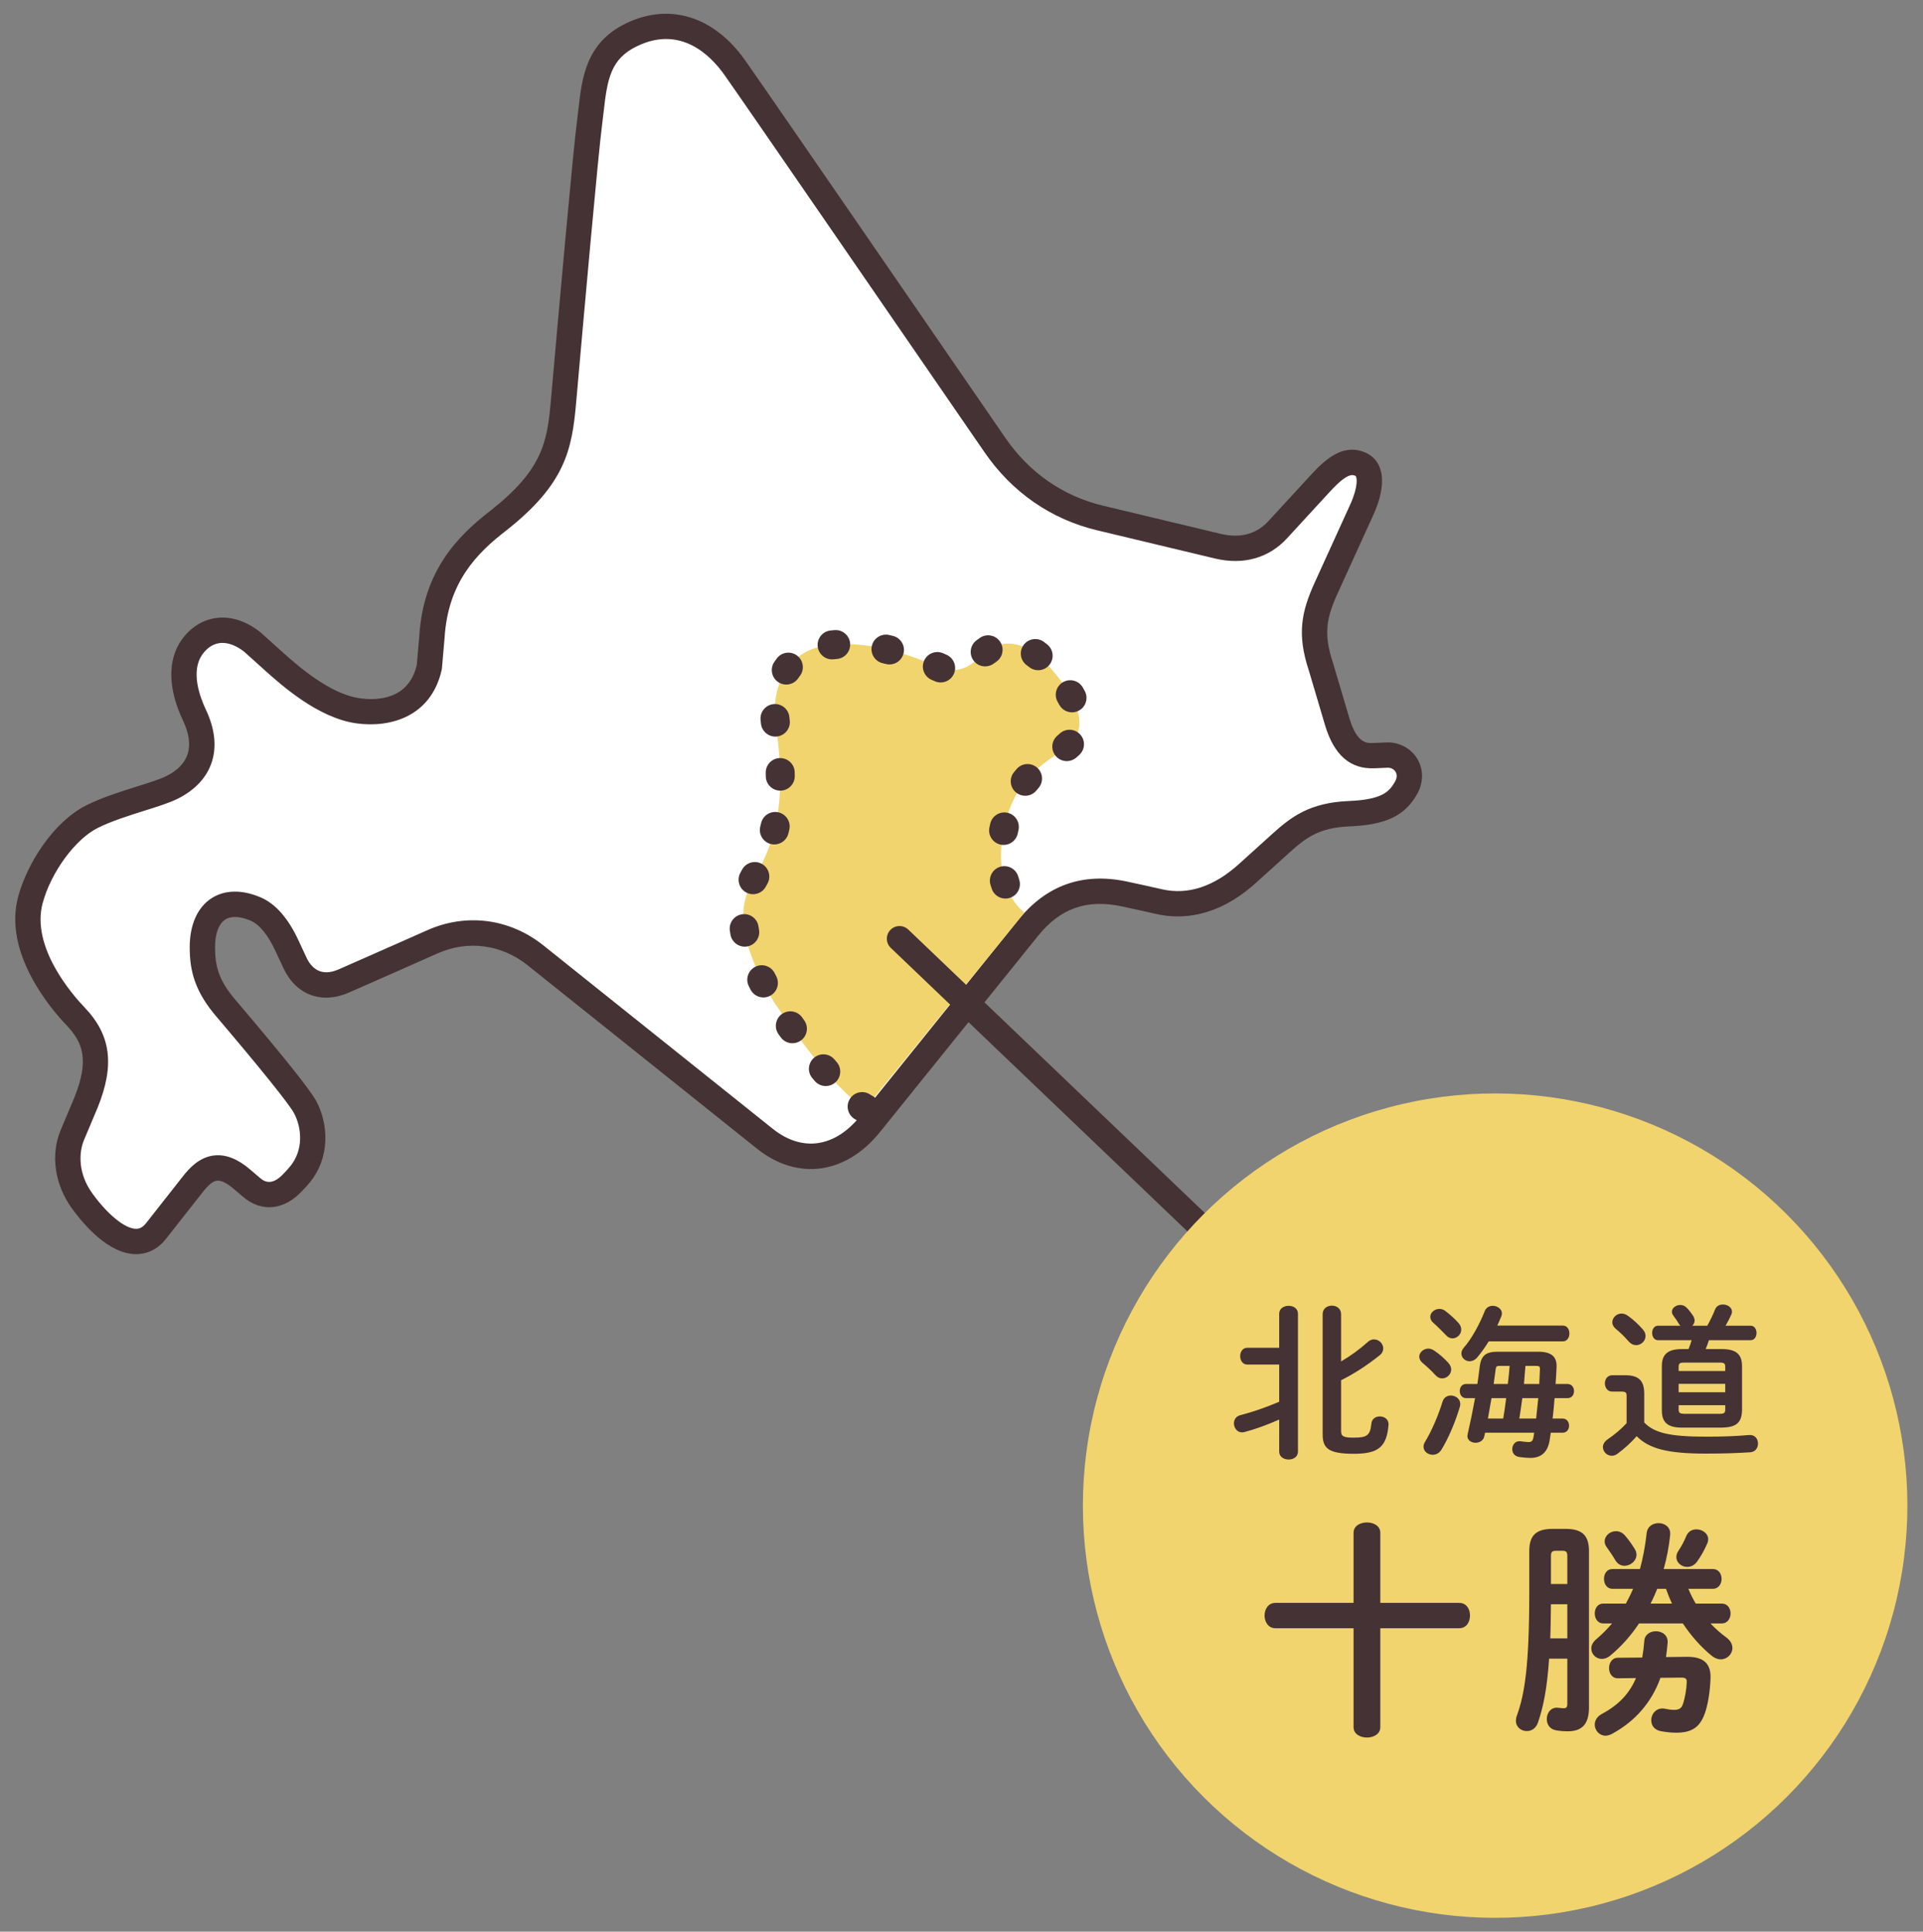
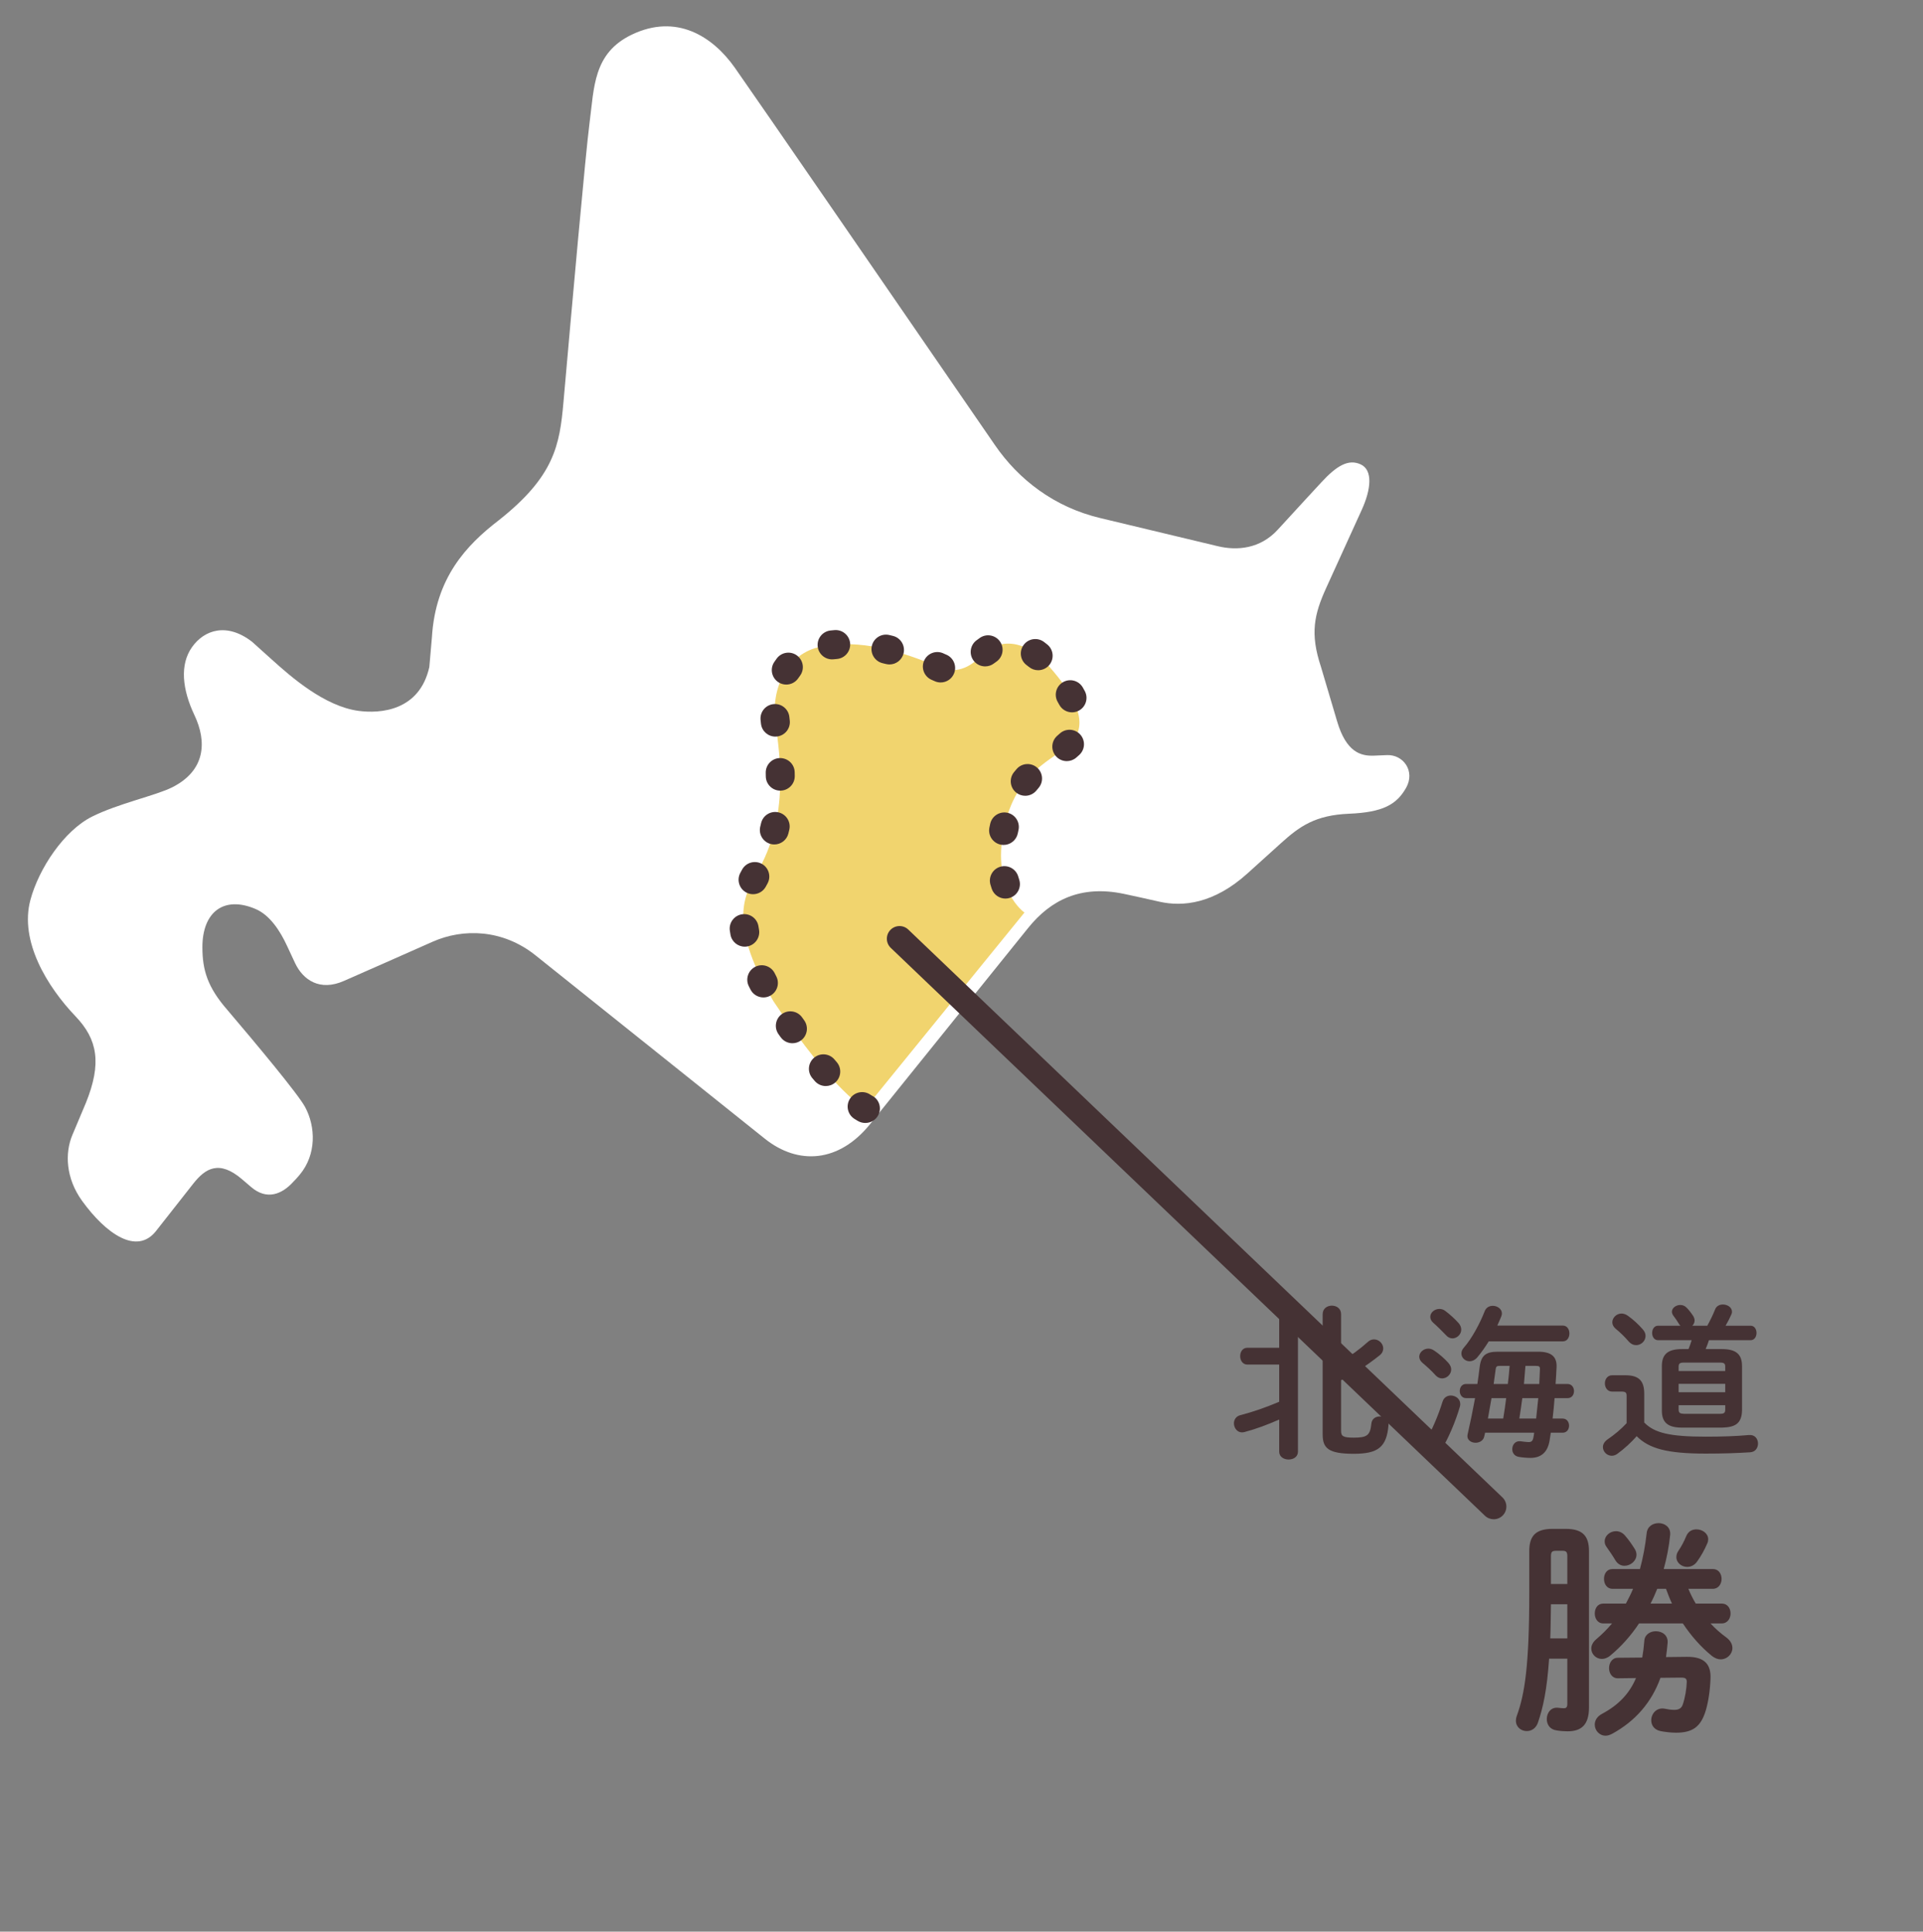
<svg xmlns="http://www.w3.org/2000/svg" version="1.1" id="レイヤー_1" x="0px" y="0px" width="388.458px" height="390.251px" viewBox="0 0 388.458 390.251" style="enable-background:new 0 0 388.458 390.251;" xml:space="preserve">
  <rect x="0" y="0" width="388.458" height="390.251" fill="#808080" stroke="none" />
  <style type="text/css">
	.st0{fill:#FFFFFF;}
	.st1{fill:#453234;}
	.st2{fill:#F1D46E;}
</style>
  <g>
    <g>
      <g>
        <path class="st0" d="M127.602,7.011c-7.789,3.748-7.569,10.683-8.511,17.835c-0.79,6.005-3.594,37.377-5.27,56.42     c-0.763,8.669-1.826,14.981-13.104,23.872c-6.545,5.037-12.743,11.618-13.47,23.642c-0.141,1.624-0.329,3.785-0.521,5.983     c-2.001,8.923-9.98,9.427-14.278,8.858c-6.914-0.916-13.698-6.917-17.498-10.335c-1.39-1.25-2.252-2.026-4.03-3.625     c-5.078-3.933-9.645-2.441-12.137,1.087c-2.492,3.528-1.979,8.506,0.501,13.741c2.542,5.366,2.245,11.197-4.531,14.59     c-3.282,1.643-10.895,3.267-16.163,5.904c-5.609,2.808-10.712,10.398-12.443,16.814c-2.252,8.342,3.39,17.543,9.11,23.53     c4.458,4.666,5.334,9.482,2.089,17.498c-0.832,1.977-1.819,4.324-2.73,6.488c-1.521,3.615-1.36,8.707,1.983,13.319     c4.815,6.64,11.04,11.001,14.921,6.066c1.966-2.5,4.995-6.353,7.505-9.546c2.445-3.109,5.233-4.877,9.875-0.902     c0.679,0.581,1.289,1.104,1.837,1.573c3.198,2.738,6.259,1.426,8.517-1.07c0.767-0.848,0.353-0.3,1.301-1.438     c3.386-4.067,3.235-9.651,1.078-13.66c-1.433-2.663-10.071-12.993-15.709-19.626c-4.01-4.592-5.03-8.069-5.04-12.619     c-0.015-7.207,4.373-10.501,10.761-7.76c2.885,1.238,4.954,4.434,6.344,7.451c0.519,1.126,1.074,2.319,1.619,3.472     c1.627,3.442,5.015,5.726,9.832,3.616c4.994-2.188,12.034-5.305,17.938-7.926c6.209-2.757,14.194-2.541,20.798,2.74     c4.597,3.677,30.813,24.642,46.319,37.042c6.766,5.411,15.002,4.836,21.28-2.956c4.35-5.399,21.683-26.912,31.918-39.616     c4.536-5.63,10.598-8.724,19.342-6.887c2.073,0.435,4.655,1.01,7.148,1.576c4.735,1.075,11.005,0.443,17.818-5.711     c2.408-2.175,4.763-4.302,6.802-6.144c3.731-3.37,6.879-5.628,13.727-5.913c6.848-0.284,9.605-1.87,11.505-5.223     c1.9-3.352-0.536-6.758-3.864-6.619c-0.831,0.035-1.742,0.072-2.642,0.11c-2.704,0.112-5.595-0.763-7.418-6.913     c-0.845-2.848-2.133-7.194-3.273-11.038c-2.231-6.716-1.38-10.572,1.068-15.95c1.396-3.066,4.642-10.198,7.175-15.763     c1.91-4.196,2.257-8.037-0.208-9.178c-2.464-1.14-4.826,0.222-7.984,3.654c-1.734,1.884-3.23,3.483-8.785,9.548     c-3.525,3.848-8.173,4.264-12.08,3.329c-2.236-0.536-14.061-3.381-23.773-5.692c-9.258-2.203-16.444-7.725-21.266-14.738     c-15.503-22.546-48.638-70.716-52.559-76.264C143.93,7.293,136.6,2.682,127.602,7.011z" />
-         <path class="st1" d="M27.504,253.379c-0.05,0-0.099,0-0.148-0.001c-5.409-0.105-10.36-5.836-12.83-9.243     c-3.483-4.805-4.353-10.864-2.271-15.813l2.73-6.488c3.109-7.683,1.777-11.226-1.58-14.738     c-3.062-3.205-12.812-14.547-9.731-25.965c1.791-6.632,7.095-15.095,13.769-18.436c3.127-1.566,6.908-2.756,10.244-3.806     c2.394-0.754,4.655-1.465,5.92-2.099c4.65-2.329,5.782-6.099,3.363-11.206c-3.055-6.449-3.154-12.243-0.278-16.314     c1.72-2.435,4.15-3.998,6.843-4.4c2.056-0.309,5.279-0.078,8.951,2.768c0.049,0.038,0.097,0.078,0.144,0.12l4.03,3.624     c3.202,2.88,9.862,8.872,16.123,9.701c3.566,0.473,9.759,0.219,11.408-6.721l0.505-5.804     c0.799-13.226,7.758-20.291,14.459-25.448c10.402-8.201,11.381-13.729,12.115-22.068c1.628-18.489,4.479-50.419,5.283-56.529     c0.11-0.839,0.205-1.676,0.298-2.504c0.707-6.276,1.508-13.39,9.64-17.303l0,0c8.761-4.214,17.74-1.419,24.025,7.474     c3.962,5.606,38.089,55.22,52.578,76.291c4.84,7.039,11.669,11.775,19.75,13.698c7.694,1.832,16.716,3.998,21.245,5.086     l2.531,0.607c2.708,0.649,6.575,0.73,9.596-2.568c4.052-4.423,5.946-6.473,7.348-7.99l1.442-1.562     c2.97-3.228,6.592-6.256,10.942-4.243c3.714,1.719,4.261,6.415,1.463,12.562l-7.176,15.763c-2.258,4.96-2.933,8.17-0.969,14.083     l3.298,11.117c1.548,5.222,3.54,5.138,4.858,5.083l2.642-0.11c2.524-0.109,4.915,1.147,6.211,3.269     c1.315,2.153,1.311,4.833-0.014,7.17c-2.486,4.387-6.307,6.214-13.626,6.518c-6.143,0.255-8.786,2.246-12.117,5.255l-6.802,6.145     c-7.95,7.18-15.319,7.394-20.1,6.307c-2.48-0.562-5.047-1.134-7.108-1.567c-7.002-1.473-12.347,0.433-16.823,5.988     l-31.918,39.616c-6.917,8.586-16.682,9.9-24.872,3.35l-46.319-37.042c-5.269-4.213-12.057-5.111-18.161-2.4     c-5.909,2.623-12.953,5.743-17.95,7.932c-5.473,2.394-10.643,0.483-13.173-4.867c-0.549-1.161-1.108-2.362-1.63-3.496     c-1.507-3.271-3.246-5.404-5.029-6.169c-2.141-0.917-3.969-0.994-5.149-0.214c-1.323,0.874-2.049,2.869-2.043,5.617     c0.008,3.831,0.713,6.709,4.408,10.941c9.447,11.115,14.835,17.867,16.035,20.097c2.419,4.496,2.936,11.346-1.365,16.511     c-0.592,0.711-0.733,0.861-0.958,1.082c-0.073,0.071-0.165,0.163-0.411,0.436c-3.659,4.045-8.288,4.544-12.08,1.297l-1.837-1.573     c-0.958-0.821-2.333-1.771-3.389-1.673c-0.791,0.078-1.684,0.781-2.809,2.213l-7.505,9.545     C31.532,252.825,29.177,253.379,27.504,253.379z M44.94,129.885c-0.22,0-0.436,0.016-0.647,0.047     c-1.664,0.249-2.778,1.383-3.419,2.292c-2.379,3.368-0.568,8.443,0.723,11.169c3.625,7.653,1.495,14.373-5.698,17.975     c-1.63,0.816-3.968,1.552-6.674,2.404c-3.153,0.993-6.727,2.117-9.489,3.5c-4.55,2.278-9.434,8.951-11.118,15.192     c-2.384,8.834,5.896,18.379,8.49,21.094c5.316,5.564,6.097,11.614,2.61,20.228l-2.743,6.521     c-1.092,2.595-1.22,6.801,1.696,10.824c3.108,4.287,6.557,7.085,8.785,7.129c0.518,0.006,1.24-0.11,2.052-1.144l7.505-9.545     c1.288-1.638,3.345-3.849,6.332-4.144c2.319-0.23,4.689,0.712,7.22,2.879l1.839,1.575c0.764,0.654,2.359,2.019,4.952-0.845     c0.375-0.414,0.517-0.552,0.627-0.66c0.106-0.104,0.165-0.17,0.604-0.698c2.772-3.33,2.395-7.828,0.791-10.81     c-0.971-1.805-6.73-8.976-15.405-19.182c-4.67-5.349-5.639-9.577-5.649-14.271c-0.01-4.528,1.532-8.043,4.34-9.899     c2.665-1.761,6.213-1.839,9.99-0.218c3.007,1.29,5.584,4.228,7.66,8.731c0.515,1.119,1.066,2.304,1.608,3.449     c0.931,1.969,2.813,3.979,6.491,2.366c4.99-2.187,12.026-5.302,17.927-7.921c7.883-3.501,16.645-2.349,23.435,3.081     l46.319,37.042c5.949,4.758,12.561,3.8,17.688-2.563l31.918-39.616c5.661-7.023,13.017-9.644,21.862-7.786     c2.085,0.438,4.681,1.016,7.188,1.585c5.234,1.188,10.462-0.532,15.535-5.114l6.802-6.145c3.768-3.403,7.522-6.246,15.336-6.571     c6.792-0.282,8.222-1.875,9.386-3.928c0.405-0.715,0.44-1.417,0.099-1.977c-0.332-0.543-0.942-0.856-1.63-0.823l-2.642,0.109     c-4.856,0.204-8.174-2.653-9.979-8.742l-3.272-11.038c-2.438-7.332-1.465-11.9,1.191-17.738l7.177-15.763     c1.635-3.592,1.408-5.627,1.046-5.795c-0.502-0.23-1.547-0.718-5.025,3.063l-1.449,1.57c-1.398,1.514-3.289,3.56-7.332,7.974     c-3.67,4.007-8.844,5.457-14.563,4.089l-2.534-0.608c-4.527-1.087-13.545-3.253-21.235-5.083     c-9.334-2.221-17.213-7.677-22.783-15.778c-14.482-21.062-48.594-70.654-52.54-76.236c-2.816-3.984-8.848-10.038-17.625-5.815     c-5.323,2.561-6.012,6.507-6.773,13.263c-0.097,0.86-0.195,1.728-0.31,2.6c-0.792,6.015-3.634,37.862-5.258,56.31     c-0.833,9.455-2.261,16.349-14.069,25.657c-6.103,4.697-11.822,10.573-12.5,21.787l-0.525,6.051     c-0.01,0.114-0.027,0.227-0.052,0.338c-2.105,9.382-10.221,11.743-17.112,10.834c-7.833-1.038-15.29-7.746-18.874-10.969     l-3.957-3.559C47.775,130.48,46.29,129.885,44.94,129.885z M86.727,134.763h0.01H86.727z" />
      </g>
      <g>
        <path class="st2" d="M174.78,223.944c0,0-6.043-2.871-18.537-21.664c-9.945-16.998-5.351-22.147-2.711-27.086     c5.658-10.587,4.115-22.034,3.118-29.158c-0.997-7.124,2.506-14.13,9.179-15.383c7.661-1.645,16.315,0.904,23.554,4.022     c2.631,1.309,5.849,0.961,8.695-2.1c2.846-3.061,8.131-4.354,13.719,1.919c5.588,6.274,8.18,11.792,4.629,15.492     c-3.551,3.7-11.221,5.513-13.673,17.689c-2.451,12.177,4.195,16.684,4.195,16.684" />
        <path class="st1" d="M174.796,226.873c-0.431,0-0.867-0.093-1.278-0.289c-0.149-0.071-0.476-0.242-0.992-0.589     c-1.341-0.9-1.699-2.718-0.798-4.06c0.901-1.342,2.718-1.698,4.059-0.798c0.163,0.109,0.268,0.172,0.318,0.199     c1.458,0.696,2.042,2.427,1.346,3.885C176.952,226.269,175.893,226.873,174.796,226.873z M166.809,219.414     c-0.822,0-1.639-0.344-2.217-1.015l-0.49-0.574c-1.045-1.232-0.893-3.078,0.339-4.123c1.232-1.044,3.078-0.893,4.123,0.34     l0.459,0.537c1.055,1.224,0.918,3.07-0.305,4.126C168.165,219.182,167.485,219.414,166.809,219.414z M160.077,210.766     c-0.911,0-1.809-0.425-2.38-1.222l-0.432-0.605c-0.935-1.317-0.625-3.144,0.692-4.079c1.317-0.935,3.144-0.625,4.078,0.692     l0.417,0.584c0.941,1.313,0.639,3.142-0.674,4.082C161.262,210.588,160.667,210.766,160.077,210.766z M154.214,201.514     c-1.062,0-2.086-0.58-2.605-1.59l-0.346-0.685c-0.72-1.446-0.131-3.203,1.315-3.922c1.446-0.722,3.203-0.13,3.922,1.315     l0.313,0.62c0.738,1.438,0.17,3.2-1.267,3.938C155.12,201.41,154.664,201.514,154.214,201.514z M150.44,191.255     c-1.39,0-2.622-0.994-2.876-2.41c-0.05-0.28-0.094-0.555-0.133-0.824c-0.229-1.599,0.883-3.081,2.482-3.31     c1.599-0.231,3.081,0.883,3.31,2.482c0.029,0.202,0.062,0.409,0.1,0.619c0.285,1.59-0.773,3.11-2.363,3.396     C150.785,191.24,150.611,191.255,150.44,191.255z M203.104,181.539c-1.22,0-2.358-0.769-2.771-1.989     c-0.092-0.269-0.178-0.547-0.26-0.834c-0.442-1.554,0.459-3.172,2.013-3.614c1.55-0.442,3.172,0.458,3.614,2.013     c0.055,0.193,0.113,0.38,0.174,0.561c0.519,1.53-0.303,3.19-1.833,3.708C203.731,181.489,203.415,181.539,203.104,181.539z      M152.125,180.656c-0.464,0-0.935-0.111-1.373-0.344c-1.426-0.76-1.966-2.531-1.207-3.957c0.124-0.232,0.248-0.46,0.373-0.686     c0.783-1.414,2.564-1.923,3.977-1.141c1.413,0.783,1.924,2.563,1.141,3.977c-0.109,0.197-0.218,0.397-0.326,0.6     C154.184,180.093,153.172,180.656,152.125,180.656z M202.736,170.702c-0.192,0-0.389-0.019-0.585-0.059     c-1.583-0.321-2.606-1.865-2.285-3.448l0.021-0.101c0.046-0.224,0.093-0.448,0.142-0.669c0.352-1.576,1.92-2.565,3.491-2.219     c1.577,0.352,2.57,1.915,2.22,3.492c-0.041,0.182-0.08,0.367-0.118,0.556l-0.021,0.105     C205.318,169.745,204.098,170.702,202.736,170.702z M156.423,170.606c-0.237,0-0.479-0.029-0.72-0.09     c-1.566-0.396-2.515-1.987-2.118-3.554c0.055-0.217,0.108-0.435,0.158-0.651c0.363-1.574,1.933-2.558,3.508-2.192     c1.574,0.363,2.556,1.934,2.192,3.508c-0.059,0.257-0.122,0.513-0.187,0.771C158.922,169.723,157.731,170.606,156.423,170.606z      M207.101,160.771c-0.646,0-1.297-0.213-1.838-0.651c-1.256-1.016-1.45-2.858-0.435-4.114c0.179-0.221,0.359-0.436,0.542-0.644     c1.062-1.217,2.91-1.341,4.127-0.279c1.217,1.062,1.342,2.911,0.279,4.127c-0.134,0.154-0.268,0.312-0.399,0.475     C208.799,160.4,207.954,160.771,207.101,160.771z M157.619,159.732c-1.599,0-2.905-1.287-2.924-2.89l-0.013-0.696     c-0.039-1.615,1.239-2.956,2.854-2.995c1.633-0.013,2.956,1.239,2.995,2.854l0.014,0.767c0.02,1.616-1.274,2.941-2.89,2.96     C157.643,159.732,157.631,159.732,157.619,159.732z M215.5,153.77c-0.836,0-1.666-0.356-2.244-1.047     c-1.038-1.239-0.875-3.083,0.364-4.121c0.146-0.123,0.288-0.247,0.423-0.374c1.18-1.106,3.031-1.045,4.135,0.131     c1.105,1.178,1.047,3.029-0.131,4.135c-0.215,0.201-0.438,0.398-0.671,0.593C216.829,153.546,216.162,153.77,215.5,153.77z      M156.625,148.815c-1.447,0-2.704-1.073-2.896-2.546c-0.037-0.283-0.068-0.565-0.093-0.848c-0.143-1.609,1.046-3.029,2.655-3.172     c1.605-0.148,3.029,1.046,3.172,2.655c0.018,0.202,0.041,0.404,0.067,0.606c0.209,1.602-0.919,3.07-2.521,3.28     C156.88,148.807,156.752,148.815,156.625,148.815z M216.556,143.915c-1.047,0-2.059-0.563-2.585-1.551     c-0.095-0.178-0.195-0.358-0.302-0.539c-0.813-1.396-0.342-3.187,1.054-4c1.398-0.815,3.188-0.342,4.001,1.053     c0.144,0.248,0.281,0.494,0.411,0.737c0.76,1.426,0.219,3.197-1.207,3.957C217.49,143.805,217.019,143.915,216.556,143.915z      M158.83,138.303c-0.555,0-1.116-0.158-1.613-0.487c-1.347-0.893-1.715-2.708-0.823-4.054c0.169-0.255,0.345-0.503,0.527-0.745     c0.974-1.289,2.808-1.545,4.098-0.57c1.289,0.974,1.544,2.809,0.57,4.098c-0.11,0.146-0.217,0.296-0.318,0.449     C160.708,137.843,159.778,138.303,158.83,138.303z M190.017,137.879c-0.347,0-0.7-0.062-1.043-0.193     c-0.284-0.108-0.563-0.23-0.838-0.365c-1.429-0.652-2.095-2.327-1.486-3.787c0.622-1.491,2.333-2.197,3.823-1.575     c0.062,0.026,0.158,0.069,0.218,0.1c0.119,0.059,0.243,0.114,0.369,0.162c1.509,0.576,2.266,2.267,1.689,3.776     C192.305,137.162,191.194,137.879,190.017,137.879z M209.711,135.406c-0.649,0-1.304-0.215-1.847-0.659     c-0.156-0.126-0.311-0.247-0.465-0.36c-1.3-0.958-1.577-2.79-0.618-4.09c0.958-1.301,2.788-1.578,4.091-0.619     c0.229,0.169,0.459,0.347,0.689,0.536c1.252,1.021,1.439,2.864,0.418,4.116C211.402,135.038,210.56,135.406,209.711,135.406z      M199.014,134.633c-0.858,0-1.71-0.376-2.287-1.099c-1.009-1.262-0.803-3.103,0.459-4.111c0.257-0.206,0.524-0.4,0.801-0.583     c1.347-0.893,3.162-0.524,4.055,0.823s0.524,3.162-0.822,4.054c-0.132,0.087-0.259,0.18-0.381,0.277     C200.299,134.424,199.655,134.633,199.014,134.633z M179.684,134.239c-0.236,0-0.477-0.029-0.717-0.089     c-0.219-0.055-0.438-0.108-0.658-0.159c-1.573-0.366-2.553-1.938-2.187-3.512c0.366-1.573,1.934-2.551,3.512-2.187     c0.255,0.059,0.509,0.121,0.763,0.185c1.567,0.395,2.517,1.985,2.122,3.551C182.184,133.354,180.992,134.239,179.684,134.239z      M168.083,133.213c-1.471,0-2.738-1.106-2.904-2.603c-0.178-1.605,0.979-3.052,2.585-3.229c0.273-0.03,0.547-0.057,0.822-0.078     c1.606-0.125,3.019,1.078,3.145,2.688c0.126,1.611-1.078,3.019-2.688,3.145c-0.212,0.017-0.423,0.036-0.634,0.06     C168.299,133.207,168.19,133.213,168.083,133.213z" />
      </g>
    </g>
    <path class="st1" d="M301.737,306.936c-0.636,0-1.272-0.235-1.769-0.709L179.942,191.501c-1.022-0.977-1.059-2.597-0.082-3.619   c0.976-1.021,2.598-1.059,3.619-0.082l120.026,114.725c1.021,0.978,1.059,2.598,0.082,3.619   C303.084,306.671,302.411,306.936,301.737,306.936z" />
    <g>
-       <ellipse transform="matrix(0.707 -0.707 0.707 0.707 -126.611 302.704)" class="st2" cx="302.091" cy="304.186" rx="83.287" ry="83.287" />
      <g>
        <path class="st1" d="M258.406,286.792c-2.428,1.064-4.656,1.898-7.017,2.527c-0.167,0.036-0.333,0.066-0.499,0.066     c-0.997,0-1.63-0.931-1.63-1.832c0-0.695,0.399-1.391,1.23-1.627c2.661-0.695,5.088-1.529,7.915-2.727v-7.516h-6.452     c-0.931,0-1.43-0.864-1.43-1.699c0-0.859,0.499-1.693,1.43-1.693h6.452v-6.881c0-1.064,0.964-1.597,1.895-1.597     c0.965,0,1.896,0.533,1.896,1.597v27.863c0,1.064-0.931,1.596-1.896,1.596c-0.931,0-1.895-0.533-1.895-1.596V286.792z      M270.91,275.049c1.929-1.124,3.725-2.425,5.421-3.955c0.399-0.363,0.832-0.496,1.23-0.496c0.998,0,1.862,0.859,1.862,1.827     c0,0.466-0.199,0.967-0.698,1.367c-2.527,2.025-5.188,3.755-7.815,5.055v10.243c0,1.064,0.399,1.36,2.561,1.36     c2.693,0,3.326-0.466,3.558-2.86c0.1-0.968,0.898-1.427,1.696-1.427c0.931,0,1.862,0.593,1.763,1.729     c-0.366,4.487-2.129,5.817-7.017,5.817c-5.155,0-6.286-1.131-6.286-3.924v-24.277c0-1.161,0.931-1.729,1.862-1.729     s1.862,0.568,1.862,1.729V275.049z" />
        <path class="st1" d="M292.584,275.351c0.399,0.466,0.565,0.895,0.565,1.331c0,0.997-0.898,1.796-1.829,1.796     c-0.466,0-0.931-0.199-1.297-0.599c-0.765-0.864-1.929-1.929-2.661-2.527c-0.466-0.399-0.665-0.834-0.665-1.264     c0-0.864,0.865-1.627,1.829-1.627c0.399,0,0.798,0.133,1.197,0.399C290.721,273.525,291.852,274.517,292.584,275.351z      M293.083,281.936c0.931,0,1.895,0.665,1.895,1.699c0,0.163,0,0.326-0.066,0.532c-0.898,3.09-2.328,6.416-3.725,8.707     c-0.466,0.737-1.131,1.034-1.763,1.034c-0.964,0-1.862-0.665-1.862-1.627c0-0.339,0.1-0.665,0.333-1.034     c1.33-2.195,2.627-5.218,3.525-8.114C291.686,282.305,292.385,281.936,293.083,281.936z M294.646,267.303     c0.399,0.466,0.532,0.901,0.532,1.331c0,0.961-0.864,1.759-1.762,1.759c-0.466,0-0.931-0.193-1.331-0.665     c-0.832-0.859-1.796-1.826-2.527-2.455c-0.466-0.399-0.632-0.834-0.632-1.233c0-0.864,0.864-1.596,1.829-1.596     c0.399,0,0.798,0.097,1.197,0.399C292.883,265.544,293.914,266.475,294.646,267.303z M316.662,279.608     c0.864,0,1.297,0.732,1.297,1.427c0,0.737-0.432,1.433-1.297,1.433h-2.628c-0.1,1.361-0.233,2.763-0.399,4.124h2.028     c0.865,0,1.297,0.731,1.297,1.433c0,0.726-0.432,1.427-1.297,1.427h-2.394c-0.066,0.532-0.166,1.028-0.233,1.529     c-0.399,2.498-1.796,3.561-3.891,3.561c-0.665,0-1.763-0.103-2.328-0.206c-0.931-0.163-1.33-0.858-1.33-1.56     c0-0.865,0.599-1.729,1.663-1.596c0.332,0.036,1.264,0.169,1.596,0.169c0.599,0,0.865-0.206,0.998-0.871     c0.066-0.327,0.133-0.665,0.166-1.028H300l-0.166,0.731c-0.167,0.865-0.965,1.3-1.763,1.3c-0.931,0-1.862-0.605-1.596-1.729     c0.565-2.497,1.064-4.891,1.497-7.286h-1.829c-0.832,0-1.264-0.731-1.264-1.433c0-0.726,0.432-1.427,1.264-1.427h2.295     c0.167-1.131,0.332-2.298,0.466-3.459c0.299-2.327,1.264-3.059,3.658-3.059h8.181c2.627,0,3.791,0.997,3.691,3.126     c-0.066,1.131-0.1,2.261-0.199,3.392H316.662z M315.697,267.806c0.898,0,1.33,0.798,1.33,1.596c0,0.798-0.432,1.596-1.33,1.596     h-14.965c-0.698,1.124-1.463,2.225-2.328,3.253c-0.466,0.532-1.031,0.768-1.529,0.768c-0.898,0-1.663-0.695-1.663-1.566     c0-0.363,0.133-0.798,0.499-1.197c1.596-1.789,3.292-4.983,4.19-7.316c0.3-0.798,0.965-1.125,1.663-1.125     c0.898,0,1.829,0.629,1.829,1.524c0,0.206-0.033,0.399-0.133,0.635c-0.233,0.562-0.499,1.197-0.798,1.832H315.697z      M303.658,286.592c0.233-1.361,0.432-2.763,0.598-4.124h-2.96c-0.233,1.361-0.499,2.763-0.732,4.124H303.658z M304.59,279.608     c0.166-1.233,0.266-2.431,0.365-3.658h-1.929c-0.665,0-0.832,0.103-0.898,0.732c-0.133,0.967-0.266,1.959-0.399,2.926H304.59z      M310.31,286.592c0.166-1.361,0.266-2.763,0.432-4.124h-3.226c-0.166,1.361-0.399,2.763-0.599,4.124H310.31z M310.941,279.608     c0.033-0.997,0.1-1.959,0.133-2.89c0.033-0.635-0.1-0.768-0.864-0.768h-2.062c-0.1,1.227-0.2,2.425-0.3,3.658H310.941z" />
        <path class="st1" d="M332.147,287.391c2.029,2.098,5.155,2.86,12.405,2.86c3.425,0,6.186-0.097,8.746-0.332     c1.23-0.103,1.829,0.798,1.829,1.729c0,0.828-0.499,1.699-1.597,1.759c-2.727,0.17-5.42,0.266-8.946,0.266     c-7.881,0-11.473-1.028-13.967-3.519c-1.098,1.258-2.395,2.455-3.892,3.556c-0.365,0.266-0.765,0.399-1.131,0.399     c-0.997,0-1.796-0.834-1.796-1.765c0-0.533,0.299-1.095,0.965-1.56c1.363-0.931,2.693-2.031,3.824-3.259v-5.521     c0-0.628-0.166-0.864-1.031-0.864h-1.895c-0.965,0-1.464-0.828-1.464-1.663c0-0.798,0.499-1.632,1.464-1.632h2.693     c2.76,0,3.791,1.167,3.791,3.724V287.391z M331.848,268.567c0.399,0.435,0.565,0.895,0.565,1.331     c0,1.028-0.898,1.862-1.895,1.862c-0.532,0-1.064-0.23-1.53-0.762c-0.865-1.004-1.663-1.766-2.627-2.564     c-0.466-0.399-0.666-0.864-0.666-1.294c0-0.901,0.832-1.765,1.862-1.765c0.399,0,0.832,0.133,1.264,0.435     C329.952,266.608,331.016,267.6,331.848,268.567z M341.093,272.558c0.233-0.598,0.466-1.197,0.632-1.796h-6.784     c-0.798,0-1.197-0.732-1.197-1.463c0-0.732,0.399-1.463,1.197-1.463h4.523c-0.133-0.133-0.266-0.266-0.366-0.466     c-0.233-0.399-0.632-0.998-1.064-1.56c-0.199-0.266-0.299-0.568-0.299-0.798c0-0.768,0.832-1.367,1.696-1.367     c0.466,0,0.931,0.169,1.297,0.568c0.466,0.459,0.964,1.124,1.33,1.693c0.167,0.303,0.266,0.599,0.266,0.865     c0,0.429-0.199,0.798-0.466,1.064h3.027c0.565-1.034,1.131-2.159,1.563-3.259c0.266-0.732,0.931-1.028,1.596-1.028     c0.898,0,1.829,0.562,1.829,1.463c0,0.163-0.033,0.363-0.133,0.562c-0.333,0.768-0.731,1.53-1.163,2.262h5.055     c0.798,0,1.197,0.731,1.197,1.463c0,0.731-0.399,1.463-1.197,1.463h-8.414c-0.2,0.599-0.399,1.197-0.665,1.796h3.292     c2.926,0,4.057,1.101,4.057,3.459v8.95c-0.067,2.757-1.53,3.386-4.057,3.458h-8.081c-2.926,0-4.057-1.1-4.057-3.458v-8.95     c0-2.358,1.131-3.459,4.057-3.459H341.093z M348.509,276.114c0-0.629-0.233-0.828-1.031-0.828h-7.35     c-0.798,0-1.031,0.199-1.031,0.828v0.871h9.411V276.114z M339.097,281.271h9.411v-1.699h-9.411V281.271z M347.478,285.631     c0.798,0,1.031-0.206,1.031-0.835v-0.895h-9.411v0.895c0,0.732,0.399,0.798,1.031,0.835H347.478z" />
-         <path class="st1" d="M273.428,309.672c0-1.397,1.352-2.092,2.703-2.092c1.348,0,2.7,0.695,2.7,2.092v14.161h15.929     c1.491,0,2.189,1.258,2.189,2.564c0,1.258-0.698,2.557-2.189,2.557h-15.929v19.984c0,1.397-1.352,2.098-2.7,2.098     c-1.352,0-2.703-0.702-2.703-2.098v-19.984h-15.791c-1.442,0-2.189-1.3-2.189-2.557c0-1.306,0.747-2.564,2.189-2.564h15.791     V309.672z" />
        <path class="st1" d="M312.928,335.104c-0.42,6.24-1.212,9.923-2.282,12.994c-0.417,1.119-1.303,1.633-2.235,1.633     c-1.118,0-2.189-0.792-2.189-2.098c0-0.278,0.045-0.604,0.184-0.98c1.584-4.378,2.516-10.013,2.516-24.96v-8.296     c0-2.981,1.163-4.517,4.704-4.517h2.654c3.54,0,4.704,1.536,4.704,4.517v31.581c0,3.544-1.581,4.801-4.329,4.801     c-0.653,0-1.445-0.048-2.237-0.187c-1.352-0.188-1.957-1.21-1.957-2.286c0-1.258,0.838-2.467,2.328-2.279     c0.375,0.048,0.792,0.09,1.119,0.09c0.466,0,0.698-0.188,0.698-0.883v-9.13H312.928z M316.607,324.111H313.3     c-0.045,2.286-0.045,4.613-0.139,6.893h3.447V324.111z M316.607,314.377c0-0.835-0.233-1.071-0.976-1.071h-1.306     c-0.792,0-1.025,0.236-1.025,1.071v5.635h3.308V314.377z M341.06,320.991c0.42,1.028,0.934,2.05,1.49,2.981h5.264     c1.167,0,1.771,0.98,1.771,2.001c0,0.98-0.604,2.007-1.771,2.007h-2.282c0.934,1.022,2.049,2.002,3.262,2.884     c0.838,0.653,1.164,1.397,1.164,2.098c0,1.209-1.071,2.28-2.376,2.28c-0.559,0-1.164-0.23-1.768-0.695     c-2.238-1.82-4.194-4.051-5.869-6.567h-8.849c-1.633,2.467-3.589,4.656-5.777,6.47c-0.604,0.515-1.209,0.702-1.723,0.702     c-1.209,0-2.144-0.98-2.144-2.098c0-0.605,0.281-1.258,0.98-1.862c1.164-0.98,2.234-2.05,3.214-3.211h-1.768     c-1.167,0-1.723-1.028-1.723-2.007c0-1.022,0.556-2.001,1.723-2.001h4.562c0.514-0.98,1.025-1.953,1.445-2.981h-4.145     c-1.164,0-1.723-1.022-1.723-2.001c0-1.028,0.559-2.002,1.723-2.002h5.542c0.605-2.237,1.071-4.662,1.352-7.22     c0.139-1.397,1.258-2.049,2.422-2.049c1.212,0,2.47,0.792,2.328,2.376c-0.233,2.371-0.698,4.704-1.303,6.893h9.922     c1.164,0,1.769,0.974,1.769,2.002c0,0.98-0.605,2.001-1.769,2.001H341.06z M331.745,334.874c0.188-1.076,0.326-2.189,0.42-3.404     c0.093-1.258,1.209-1.911,2.327-1.911c1.258,0,2.516,0.792,2.376,2.376c-0.094,0.98-0.187,1.911-0.326,2.842l4.193-0.048     c3.492-0.043,4.937,1.445,4.796,4.426c-0.091,2.473-0.466,4.753-0.931,6.337c-1.025,3.495-2.794,4.566-6.056,4.566     c-1.163,0-2.422-0.188-3.12-0.327c-1.303-0.278-1.862-1.209-1.862-2.189c0-1.306,1.07-2.654,2.748-2.328     c0.653,0.139,1.258,0.23,1.911,0.23c0.792,0,1.442-0.23,1.723-1.118c0.466-1.397,0.744-3.072,0.792-4.517     c0-0.695-0.233-0.883-1.212-0.883l-4.1,0.042c-1.768,4.94-5.076,8.762-9.78,11.32c-0.466,0.235-0.885,0.375-1.303,0.375     c-1.258,0-2.189-1.07-2.189-2.237c0-0.793,0.417-1.627,1.487-2.189c3.308-1.772,5.496-4.051,6.848-7.22l-3.68,0.049     c-1.164,0-1.768-1.028-1.768-2.05c0-1.028,0.604-2.098,1.768-2.098L331.745,334.874z M330.581,314.098     c0,1.258-1.212,2.238-2.422,2.238c-0.698,0-1.352-0.327-1.817-1.071c-0.604-1.028-1.164-1.82-1.817-2.751     c-0.278-0.375-0.372-0.744-0.372-1.119c0-1.119,1.071-2.049,2.283-2.049c0.653,0,1.351,0.278,1.911,0.98     c0.65,0.744,1.303,1.675,1.908,2.654C330.487,313.354,330.581,313.772,330.581,314.098z M334.774,320.991     c-0.42,1.028-0.841,2.002-1.352,2.981h4.332c-0.466-0.98-0.84-1.953-1.212-2.981H334.774z M342.692,308.977     c1.163,0,2.373,0.792,2.373,2.001c0,0.278-0.046,0.557-0.185,0.841c-0.608,1.397-1.258,2.558-2.098,3.724     c-0.511,0.695-1.258,1.022-1.956,1.022c-1.116,0-2.189-0.835-2.189-1.953c0-0.423,0.093-0.84,0.42-1.306     c0.653-0.98,1.119-1.862,1.584-2.981C341.06,309.346,341.852,308.977,342.692,308.977z" />
      </g>
    </g>
  </g>
</svg>